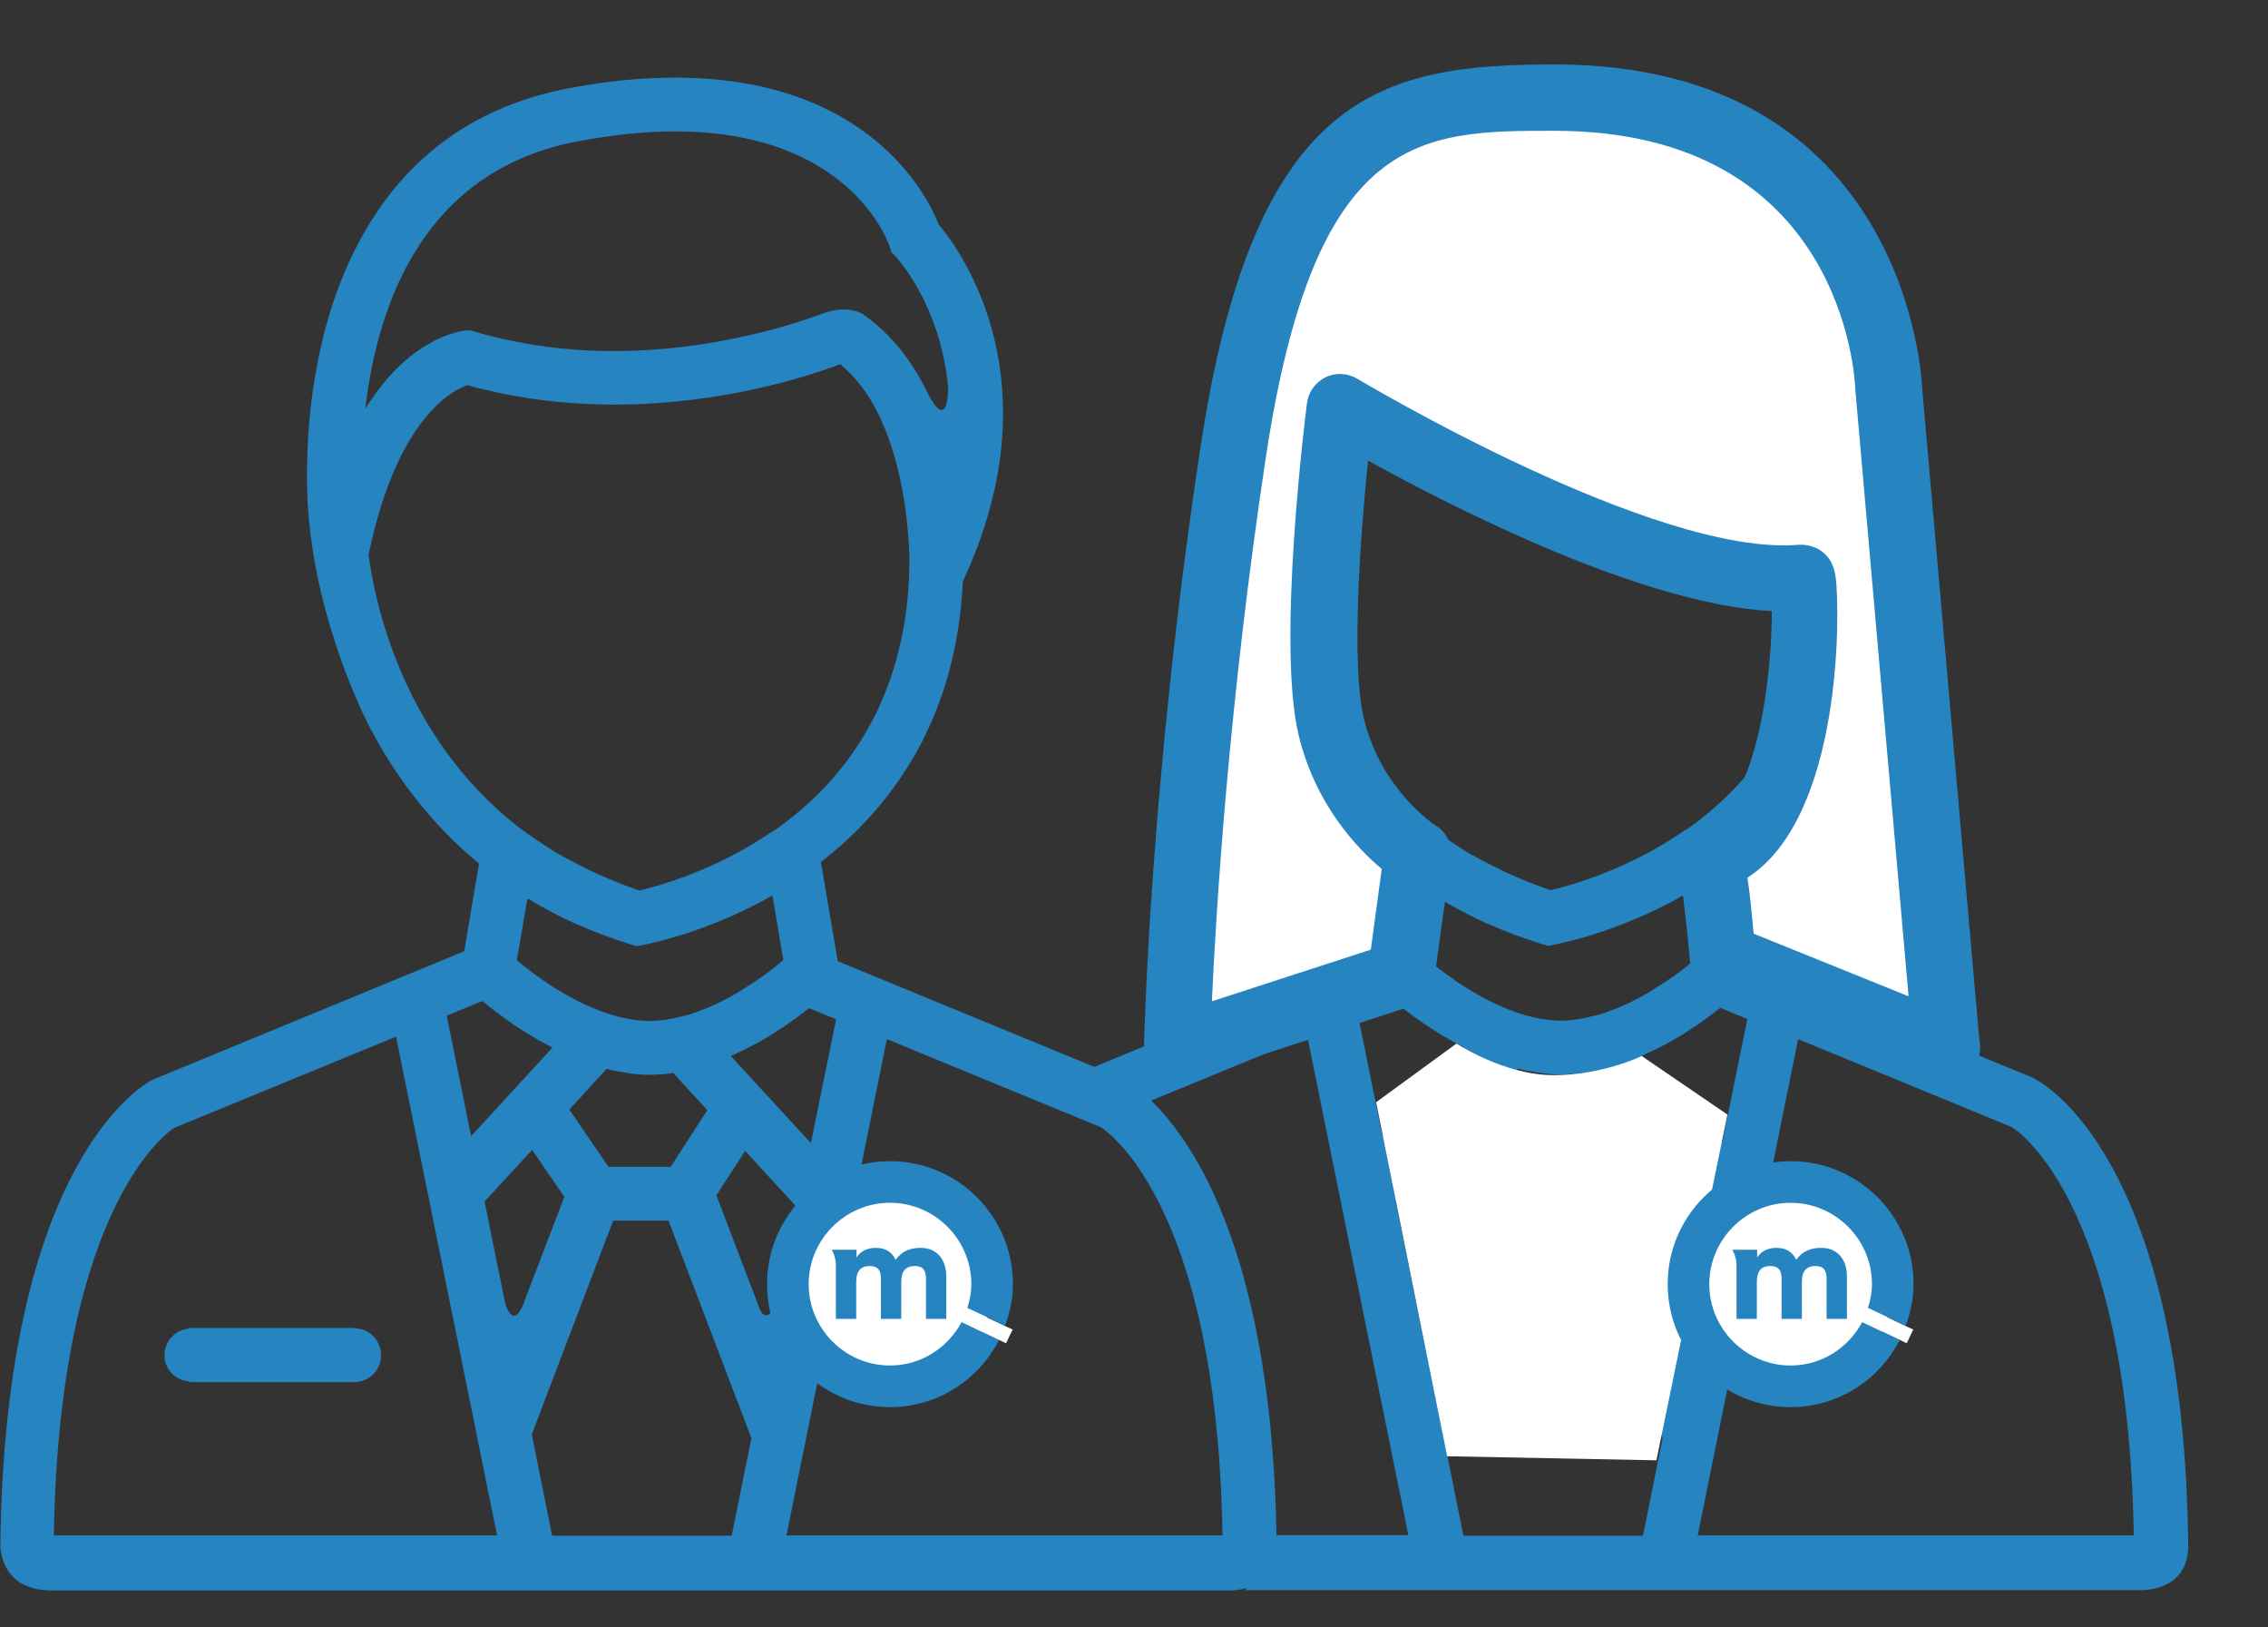
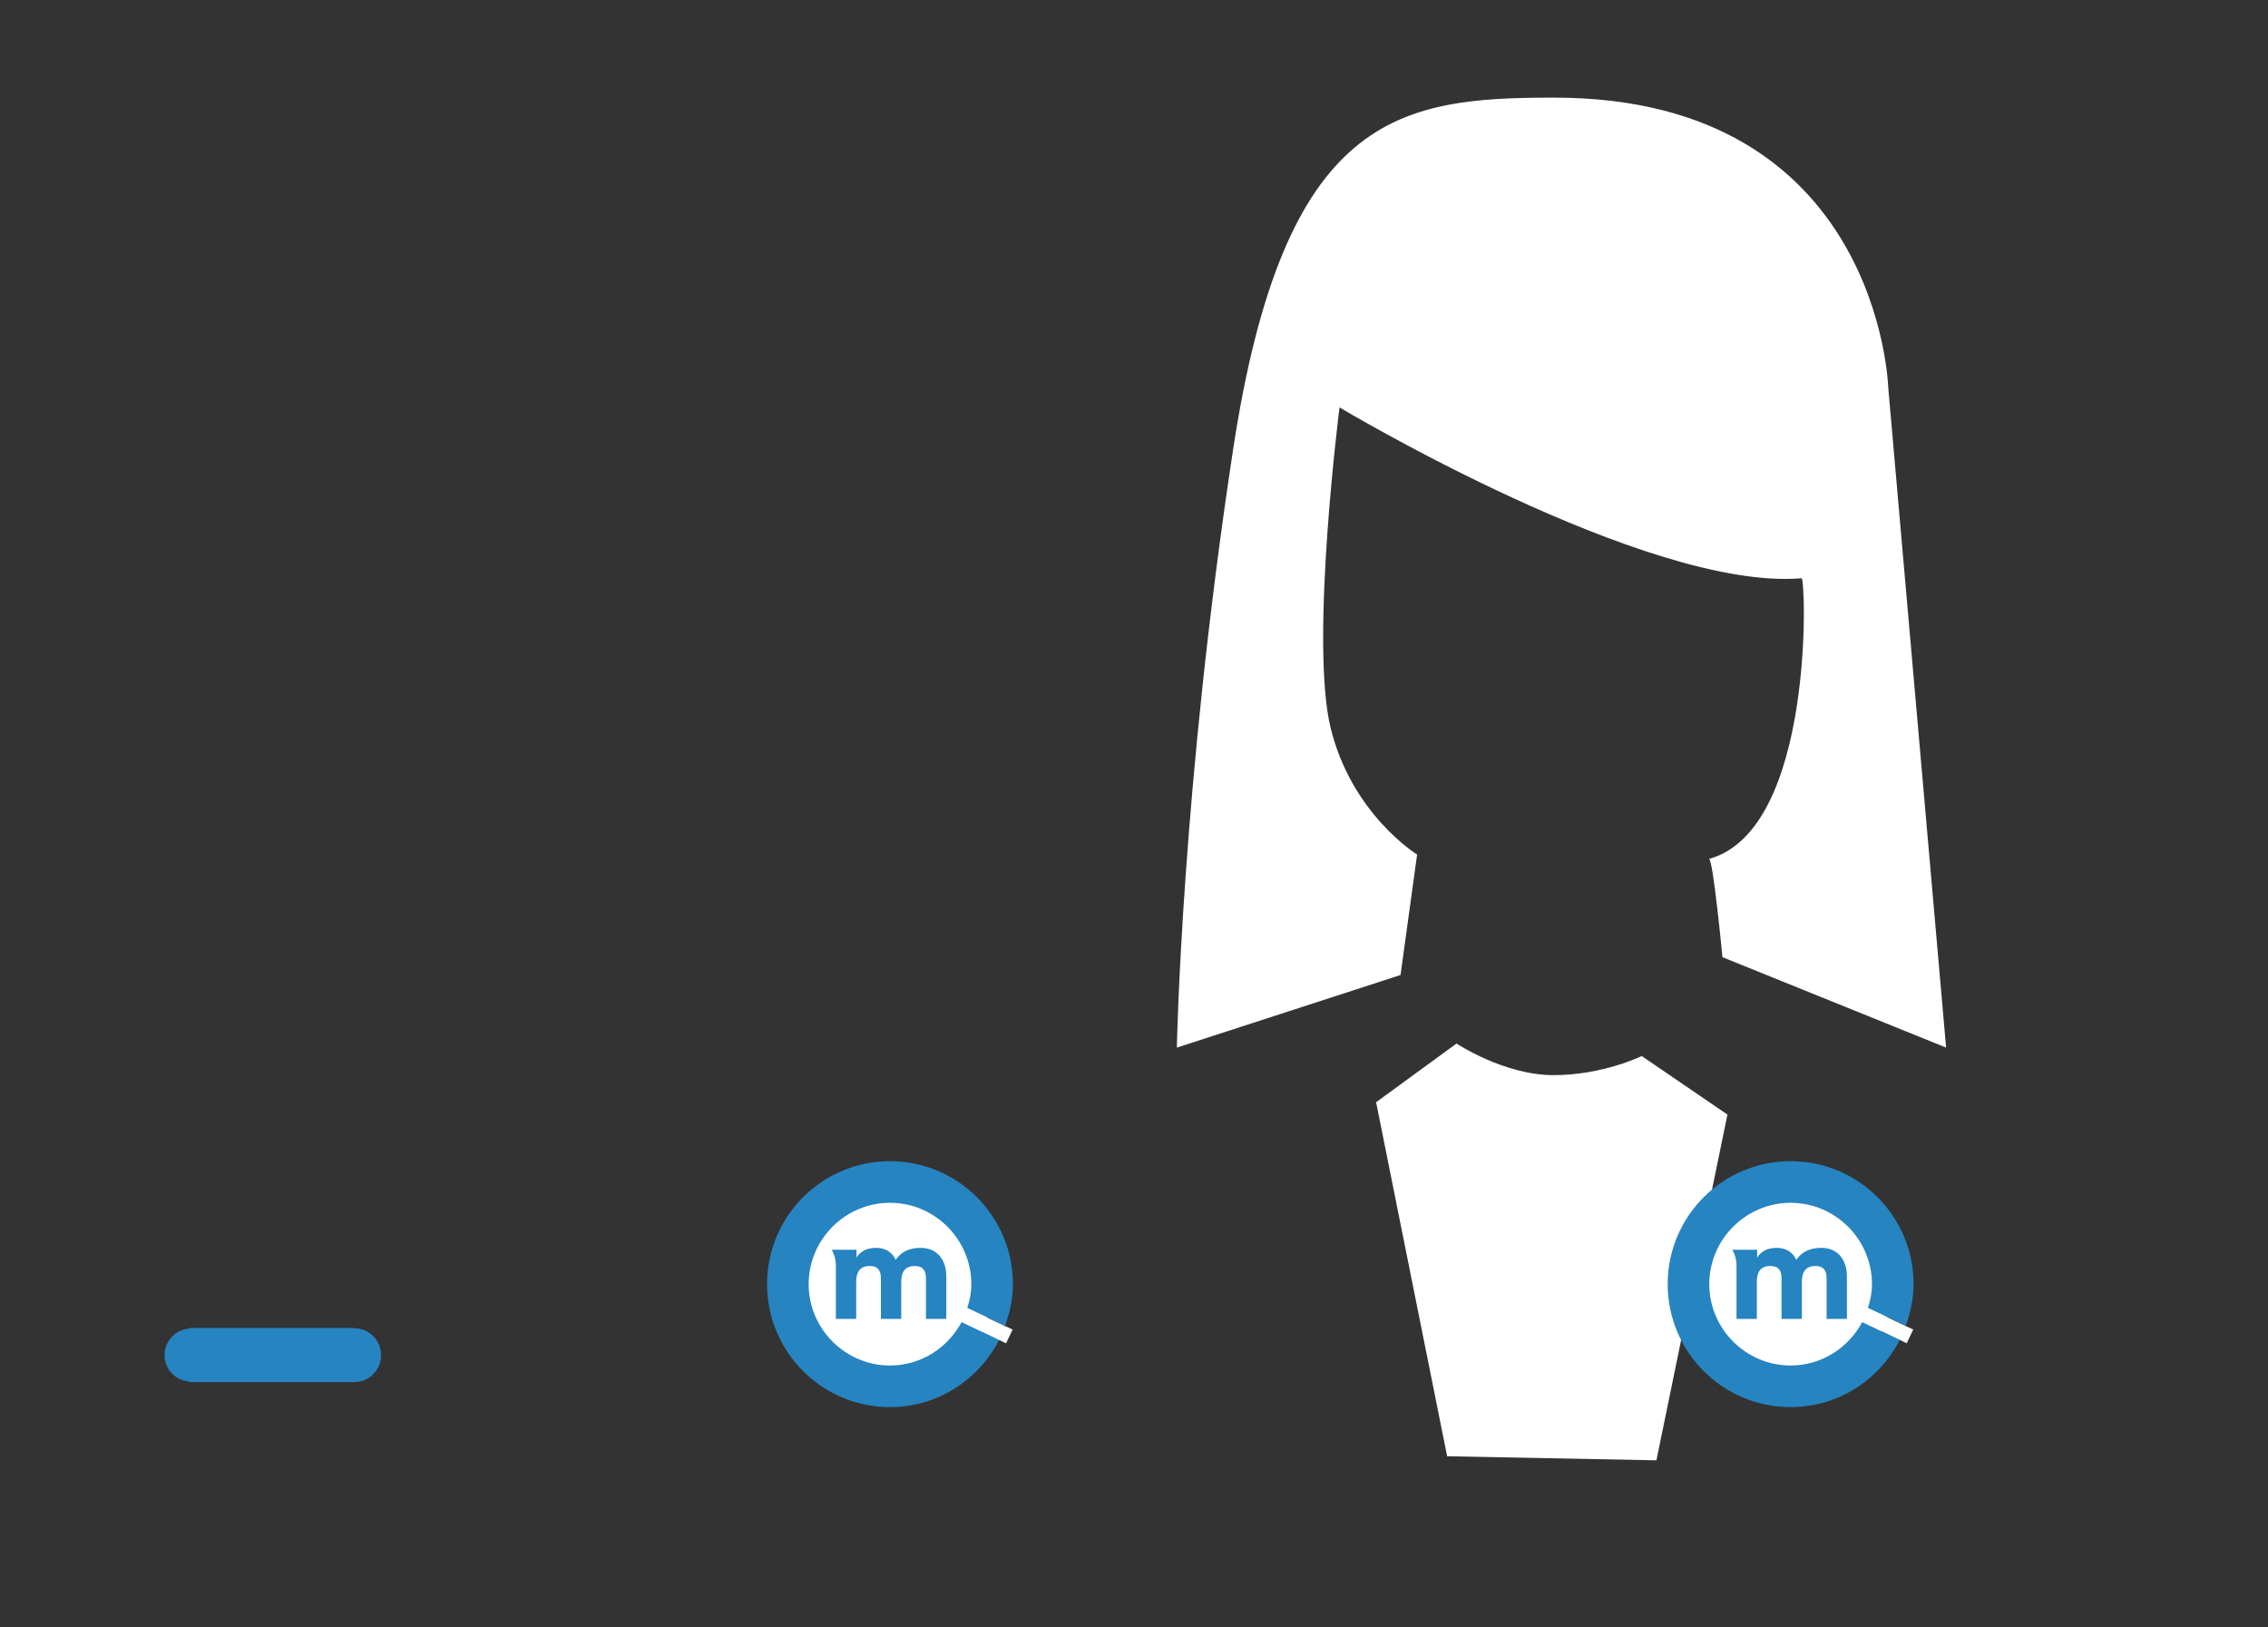
<svg xmlns="http://www.w3.org/2000/svg" id="Capa_1" data-name="Capa 1" viewBox="0 0 72.5 52">
  <rect x="0" y="0" width="72.5" height="52" fill="#333333" stroke="none" />
  <defs>
    <style>
      .cls-1 {
        fill: none;
      }

      .cls-2 {
        clip-path: url(#clippath);
      }

      .cls-3 {
        fill: #fff;
      }

      .cls-4 {
        fill: #2684c1;
      }
    </style>
    <clipPath id="clippath">
      <path class="cls-1" d="M36.96,0l-4.74,33.72s3.72,1.49,4.3,2.4c.58,.91,2.15,4.55,2.15,4.55l1.08,5.54,.08,3.56v2.23h32.67V0H36.96Z" />
    </clipPath>
  </defs>
  <path class="cls-4" d="M11.32,42.44H6.04v.02c-.44,.04-.78,.4-.78,.85s.34,.8,.78,.84v.02h5.28c.48,0,.86-.38,.86-.86s-.38-.86-.86-.86" />
-   <path class="cls-4" d="M25.14,49.07l3.21-15.86,6.83,2.81s3.72,2.17,3.9,13.05h-13.94Zm-.32-7.47c-.23,.61-.42,.46-.52,.27l-1.4-3.67,.92-1.42,1.68,1.83-.56,2.75s-.07,.11-.12,.25m-1.44,7.47h-5.73l-.65-3.24,2.6-6.83h1.77l2.65,6.95-.63,3.12Zm-6.62-7.47c-.37,.97-.62,.03-.62,0l-.65-3.21,1.52-1.65,1.03,1.5-1.28,3.34s0,0,0,0M1.72,49.07c.18-10.84,3.86-13.02,3.84-13.02l7.1-2.92,3.23,15.94H1.72ZM15.42,31.99s0,0,0,0c.46,.39,1.26,.99,2.24,1.49l-2.6,2.83-.78-3.85,1.14-.47Zm-3.63-14.29c.91-4.37,2.7-5.24,3.15-5.39,1.48,.41,3.06,.62,4.7,.62,3.41,0,6.16-.89,7.22-1.29,1.87,1.53,2.17,4.84,2.21,6.15,.02,4.54-2.12,7.21-4.3,8.74l-.05,.02c-1.83,1.27-3.69,1.77-4.28,1.91-.44-.15-.85-.31-1.25-.49-.14-.06-.27-.12-.41-.19-.26-.13-.51-.26-.75-.39-.14-.08-.28-.15-.41-.24-.31-.2-.61-.4-.9-.61l-.19-.14c-3.66-2.89-4.55-7.13-4.75-8.69m-.1-4.66c.4-3.43,1.92-7.63,6.82-8.54,1.09-.2,2.12-.31,3.07-.31,5.6,0,6.82,3.54,6.87,3.68l.06,.19,.14,.14c.09,.1,1.43,1.58,1.67,4.18-.03,1.44-.61,.28-.68,.12-.48-.97-1.15-1.86-2.08-2.49-.57-.29-1.25,0-1.25,0h0c-.89,.33-3.5,1.2-6.67,1.2-1.55,0-3.04-.21-4.42-.61l-.16-.05h-.16c-.25,.04-1.82,.26-3.2,2.49m10.92,22.43l-1.17,1.81h-1.99l-1.25-1.83,1.19-1.3s.05,0,.07,.02c.11,.03,.22,.05,.34,.07h.06s.04,.01,.05,.02c.29,.05,.57,.08,.87,.08,.12,0,.24-.01,.36-.02,.01,0,.03,0,.05,0,.11,0,.22-.03,.33-.04l1.1,1.2Zm-.24-3.18c-.08,.03-.15,.06-.23,.09-.15,.05-.31,.09-.47,.12-.07,.02-.14,.04-.21,.05-.23,.04-.46,.07-.69,.07-.19,0-.38-.02-.56-.05-.01,0-.03,0-.04,0l-.15-.03c-.14-.03-.27-.06-.41-.1-1.34-.39-2.54-1.3-3.09-1.76l.34-1.97s.03,.02,.05,.02c.47,.29,.98,.55,1.52,.8,0,0,.01,0,.02,0,.53,.24,1.1,.45,1.7,.64l.2,.06,.2-.04c.09-.02,1.99-.36,4.14-1.58l.35,2.06s-.05,.04-.08,.07c-.04,.03-.08,.06-.12,.1-.07,.06-.15,.12-.23,.18-.05,.04-.11,.08-.16,.12-.09,.07-.19,.13-.29,.2-.06,.04-.13,.09-.2,.13-.11,.07-.22,.14-.33,.21-.07,.04-.14,.09-.22,.13-.12,.07-.25,.13-.38,.2-.08,.04-.15,.08-.23,.11-.14,.06-.28,.12-.42,.17m4.35,.26l-.81,3.97-2.56-2.78c.54-.24,1.05-.51,1.48-.8,.01,0,.02-.01,.03-.02,.19-.12,.37-.24,.53-.36,0,0,0,0,0,0,.17-.12,.32-.24,.46-.35,0,0,0,0,0,0l.85,.35Zm9.16,1.91l-9.11-3.75-.54-3.17c2.24-1.74,4.33-4.53,4.54-8.97,2.98-6.4-.07-10.57-.77-11.4-.36-.92-2.24-4.7-8.44-4.7-1.05,0-2.19,.11-3.38,.34-6.94,1.3-8.51,8.12-8.37,12.96,.13,3.58,1.64,6.76,1.95,7.37,.78,1.52,1.91,3.1,3.54,4.45l-.47,2.8-9.97,4.11c-.2,.1-4.73,2.52-4.86,14.93,.04,.49,.31,1.39,1.65,1.39H39.29c.36,0,1.5-.12,1.52-1.39-.13-12.41-4.66-14.83-4.91-14.95" />
  <path class="cls-3" d="M31.69,41.15c0,1.8-1.46,3.27-3.27,3.27s-3.26-1.46-3.26-3.27,1.46-3.27,3.26-3.27,3.27,1.46,3.27,3.27" />
  <g class="cls-2">
-     <path class="cls-4" d="M54.27,49.07l3.21-15.86,6.83,2.81s3.72,2.17,3.9,13.05h-13.94Zm-.32-7.47c-.23,.61-.42,.46-.52,.27l-1.4-3.67,.92-1.42,1.68,1.83-.56,2.75s-.07,.11-.12,.25m-1.44,7.47h-5.73l-.65-3.24,2.6-6.83h1.77l2.65,6.95-.63,3.12Zm-6.62-7.47c-.37,.97-.62,.03-.62,0l-.65-3.21,1.52-1.65,1.03,1.5-1.28,3.34s0,0,0,0m-15.04,7.47c.18-10.84,3.86-13.02,3.84-13.02l7.1-2.92,3.23,15.94h-14.17Zm13.7-17.08s0,0,0,0c.46,.39,1.26,.99,2.24,1.49l-2.6,2.83-.78-3.85,1.14-.47Zm-3.63-14.29c.91-4.37,2.7-5.24,3.15-5.39,1.48,.41,3.06,.62,4.7,.62,3.41,0,6.16-.89,7.22-1.29,1.87,1.53,2.17,4.84,2.21,6.15,.02,4.54-2.12,7.21-4.3,8.74l-.05,.02c-1.83,1.27-3.69,1.77-4.28,1.91-.44-.15-.85-.31-1.25-.49-.14-.06-.27-.12-.41-.19-.26-.13-.51-.26-.75-.39-.14-.08-.28-.15-.41-.24-.31-.2-.61-.4-.9-.61l-.19-.14c-3.66-2.89-4.55-7.13-4.75-8.69m-.1-4.66c.4-3.43,1.92-7.63,6.82-8.54,1.09-.2,2.12-.31,3.07-.31,5.6,0,6.82,3.54,6.87,3.68l.06,.19,.14,.14c.09,.1,1.43,1.58,1.67,4.18-.03,1.44-.61,.28-.68,.12-.48-.97-1.15-1.86-2.08-2.49-.57-.29-1.25,0-1.25,0h0c-.89,.33-3.5,1.2-6.67,1.2-1.55,0-3.04-.21-4.42-.61l-.16-.05h-.16c-.25,.04-1.82,.26-3.2,2.49m10.92,22.43l-1.17,1.81h-1.99l-1.25-1.83,1.19-1.3s.05,0,.07,.02c.11,.03,.22,.05,.34,.07h.06s.04,.01,.05,.02c.29,.05,.57,.08,.87,.08,.12,0,.24-.01,.36-.02,.01,0,.03,0,.05,0,.11,0,.22-.03,.33-.04l1.1,1.2Zm-.24-3.18c-.08,.03-.15,.06-.23,.09-.15,.05-.31,.09-.47,.12-.07,.02-.14,.04-.21,.05-.23,.04-.46,.07-.69,.07-.19,0-.38-.02-.56-.05-.01,0-.03,0-.04,0l-.15-.03c-.14-.03-.27-.06-.41-.1-1.34-.39-2.54-1.3-3.09-1.76l.34-1.97s.03,.02,.05,.02c.47,.29,.98,.55,1.52,.8,0,0,.01,0,.02,0,.53,.24,1.1,.45,1.7,.64l.2,.06,.2-.04c.09-.02,1.99-.36,4.14-1.58l.35,2.06s-.05,.04-.08,.07c-.04,.03-.08,.06-.12,.1-.07,.06-.15,.12-.23,.18-.05,.04-.11,.08-.16,.12-.09,.07-.19,.13-.29,.2-.06,.04-.13,.09-.2,.13-.11,.07-.22,.14-.33,.21-.07,.04-.14,.09-.22,.13-.12,.07-.25,.13-.38,.2-.08,.04-.15,.08-.23,.11-.14,.06-.28,.12-.42,.17m4.35,.26l-.81,3.97-2.56-2.78c.54-.24,1.05-.51,1.48-.8,.01,0,.02-.01,.03-.02,.19-.12,.37-.24,.53-.36,0,0,0,0,0,0,.17-.12,.32-.24,.46-.35,0,0,0,0,0,0l.85,.35Zm9.16,1.91l-9.11-3.75-.54-3.17c2.24-1.74,4.33-4.53,4.54-8.97,2.98-6.4-.07-10.57-.77-11.4-.36-.92-2.24-4.7-8.44-4.7-1.05,0-2.19,.11-3.38,.34-6.94,1.3-8.51,8.12-8.37,12.96,.13,3.58,1.64,6.76,1.95,7.37,.78,1.52,1.91,3.1,3.54,4.45l-.47,2.8-9.97,4.11c-.2,.1-4.73,2.52-4.85,14.93,.04,.49,.31,1.39,1.65,1.39h37.63c.36,0,1.5-.12,1.52-1.39-.13-12.41-4.66-14.83-4.91-14.95" />
    <path class="cls-3" d="M43.99,35.23l2.27,11.31,6.69,.13,2.27-11.05-2.74-1.87s-1.24,.61-2.82,.61-3.1-1.01-3.1-1.01l-2.59,1.89Z" />
    <path class="cls-3" d="M55.06,30.59l7.15,2.89-1.85-21.1s-.27-9.26-10.68-9.26c-4.97,0-8.64,.51-10.27,11.3-1.64,10.78-1.79,19.06-1.79,19.06l7.15-2.32,.53-3.85s-2.1-1.29-2.77-4.07c-.66-2.77,.29-10.22,.29-10.22,0,0,9.82,5.88,14.77,5.46,.14,0,.42,8.05-2.96,8.97,.13-.02,.43,3.14,.43,3.14" />
-     <path class="cls-4" d="M54.21,28.42c.12,.05,.26,.09,.42,.09-.15,0-.29-.03-.42-.09m-4.52-24.24c-4.27,0-7.64,0-9.22,10.4-1.2,7.94-1.6,14.57-1.73,17.42l5.08-1.65,.35-2.58c-.78-.65-2.13-2.06-2.66-4.29-.7-2.93,.23-10.29,.27-10.6,.05-.36,.27-.66,.59-.82,.32-.16,.7-.14,1.01,.04,.09,.05,9.53,5.71,14.13,5.31,.03,0,.06,0,.09,0,.1,0,.95,.03,1.08,1.04,.14,1.04,.23,7.64-2.82,9.6,.07,.46,.13,1.05,.2,1.79l4.95,2-1.7-19.37c-.01-.39-.4-8.29-9.62-8.29m-12.06,30.36c-.23,0-.45-.07-.63-.21-.28-.2-.44-.53-.43-.87,0-.08,.18-8.47,1.81-19.2,1.72-11.33,5.78-12.2,11.32-12.2,11.31,0,11.74,10.19,11.74,10.29l1.83,20.86c.02,.08,.03,.17,.03,.26,0,.59-.48,1.06-1.06,1.06h-.01c-.13,0-.27-.03-.4-.08l-7.15-2.89c-.37-.15-.62-.49-.66-.88-.1-1.08-.25-2.39-.33-2.79-.04-.1-.07-.2-.09-.31-.07-.53,.26-1.03,.77-1.17,1.82-.5,2.27-4.87,2.27-6.88-4.13-.21-10.18-3.3-12.91-4.81-.26,2.56-.54,6.55-.13,8.25,.55,2.28,2.27,3.4,2.29,3.41,.36,.22,.55,.63,.49,1.05l-.53,3.85c-.06,.4-.34,.74-.72,.87l-7.15,2.33c-.11,.03-.22,.05-.33,.05" />
    <path class="cls-3" d="M60.47,41.15c0,1.8-1.46,3.27-3.27,3.27s-3.26-1.46-3.26-3.27,1.46-3.27,3.26-3.27,3.27,1.46,3.27,3.27" />
  </g>
  <path class="cls-3" d="M28.45,38.44c-1.44,0-2.6,1.17-2.6,2.6s1.17,2.6,2.6,2.6c1,0,1.85-.57,2.29-1.39l-.09-.04,.21-.44,.07,.03c.07-.24,.13-.49,.13-.76,0-1.43-1.17-2.6-2.6-2.6" />
  <path class="cls-4" d="M30.74,42.25c-.44,.82-1.29,1.39-2.29,1.39-1.43,0-2.6-1.17-2.6-2.6s1.17-2.6,2.6-2.6,2.6,1.17,2.6,2.6c0,.27-.05,.52-.13,.76l1.21,.57c.15-.42,.25-.86,.25-1.33,0-2.17-1.76-3.93-3.93-3.93s-3.93,1.76-3.93,3.93,1.76,3.93,3.93,3.93c1.53,0,2.84-.88,3.49-2.15l-1.2-.57Z" />
  <polygon class="cls-3" points="30.92 41.81 30.86 41.77 30.65 42.21 30.74 42.25 31.93 42.82 32.16 42.93 32.37 42.49 32.13 42.38 30.92 41.81" />
  <path class="cls-4" d="M26.58,39.93c.09,.15,.14,.33,.14,.52h0v1.7h.65v-1.19c0-.33,.14-.5,.43-.5,.27,0,.36,.15,.36,.4v1.29h.65v-1.19c0-.33,.14-.5,.43-.5,.27,0,.36,.15,.36,.4v1.29h.65v-1.35c0-.56-.31-.92-.82-.92-.36,0-.61,.12-.8,.38-.12-.25-.33-.38-.63-.38-.27,0-.49,.1-.62,.31v-.25h-.79Z" />
  <path class="cls-3" d="M57.24,38.44c-1.44,0-2.6,1.17-2.6,2.6s1.17,2.6,2.6,2.6c1,0,1.85-.57,2.29-1.39l-.09-.04,.21-.44,.07,.03c.07-.24,.13-.49,.13-.76,0-1.43-1.17-2.6-2.6-2.6" />
  <path class="cls-4" d="M59.53,42.25c-.44,.82-1.29,1.39-2.29,1.39-1.43,0-2.6-1.17-2.6-2.6s1.17-2.6,2.6-2.6,2.6,1.17,2.6,2.6c0,.27-.05,.52-.13,.76l1.21,.57c.15-.42,.25-.86,.25-1.33,0-2.17-1.76-3.93-3.93-3.93s-3.93,1.76-3.93,3.93,1.76,3.93,3.93,3.93c1.53,0,2.84-.88,3.49-2.15l-1.2-.57Z" />
  <polygon class="cls-3" points="59.72 41.81 59.65 41.77 59.44 42.21 59.53 42.25 60.73 42.82 60.95 42.93 61.16 42.49 60.92 42.38 59.72 41.81" />
  <path class="cls-4" d="M55.37,39.93c.09,.15,.14,.33,.14,.52h0v1.7h.65v-1.19c0-.33,.14-.5,.43-.5,.27,0,.36,.15,.36,.4v1.29h.65v-1.19c0-.33,.14-.5,.43-.5,.27,0,.36,.15,.36,.4v1.29h.65v-1.35c0-.56-.31-.92-.82-.92-.36,0-.61,.12-.8,.38-.12-.25-.33-.38-.63-.38-.27,0-.49,.1-.62,.31v-.25h-.79Z" />
</svg>